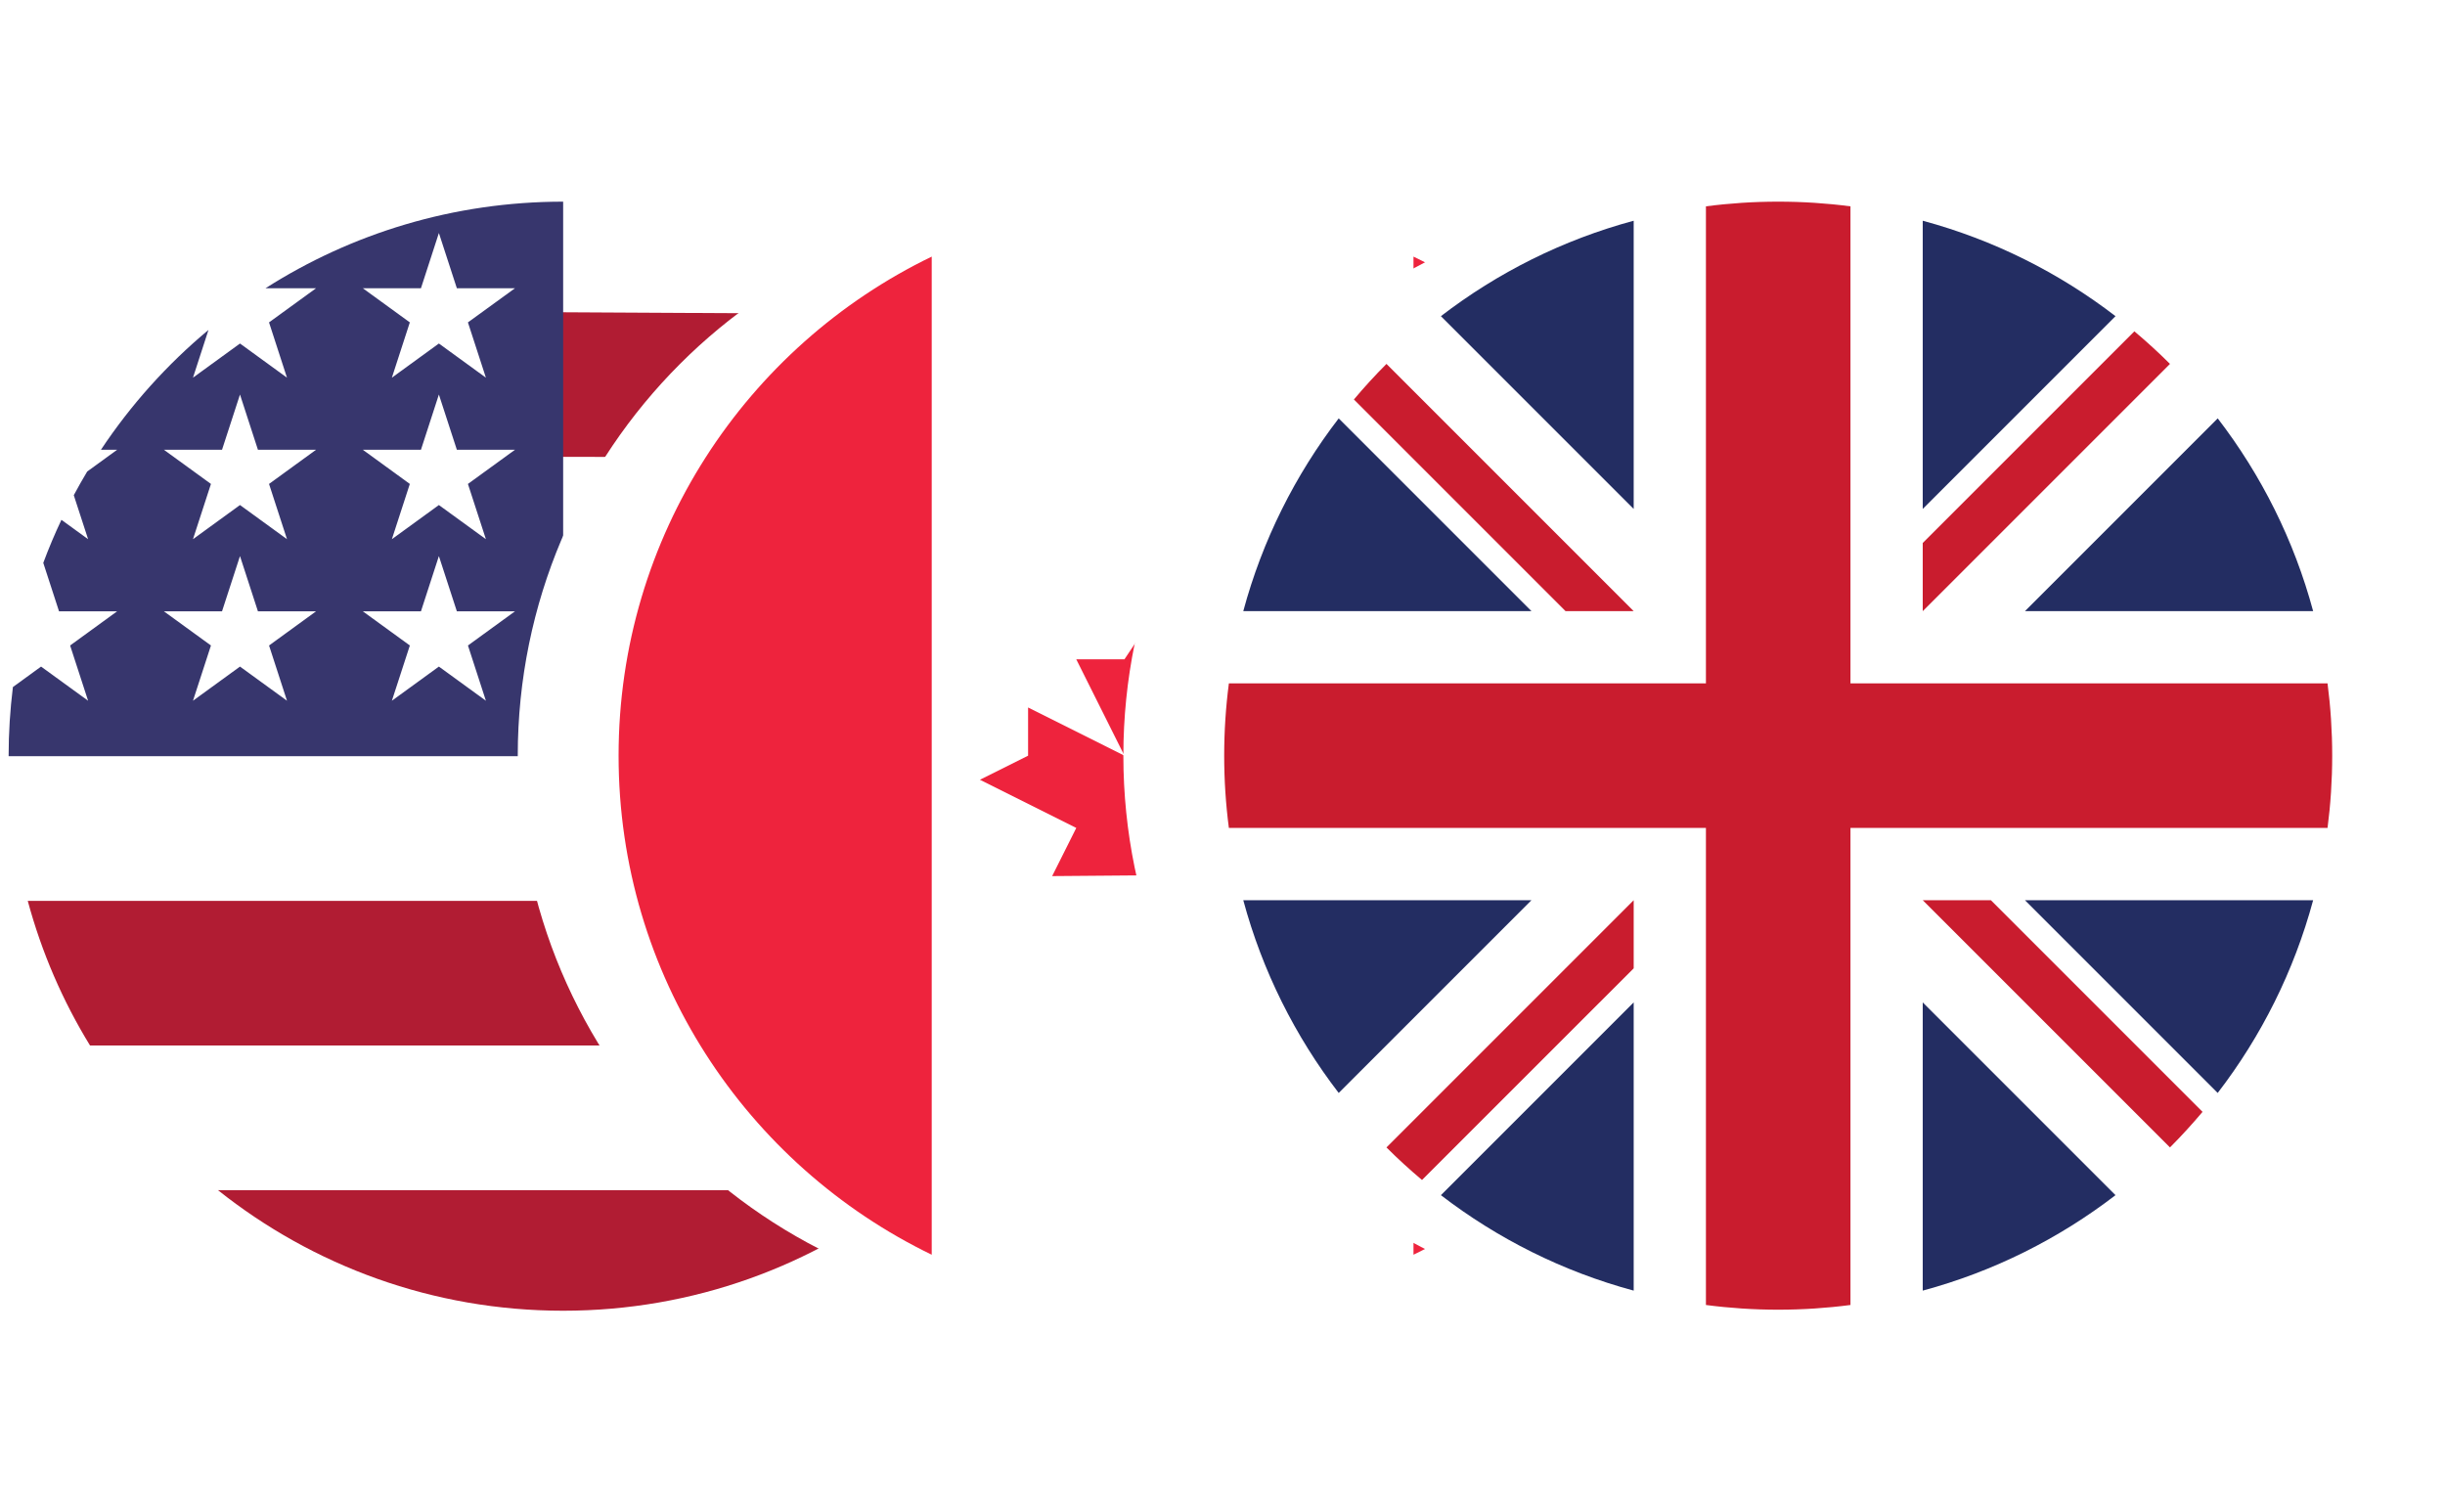
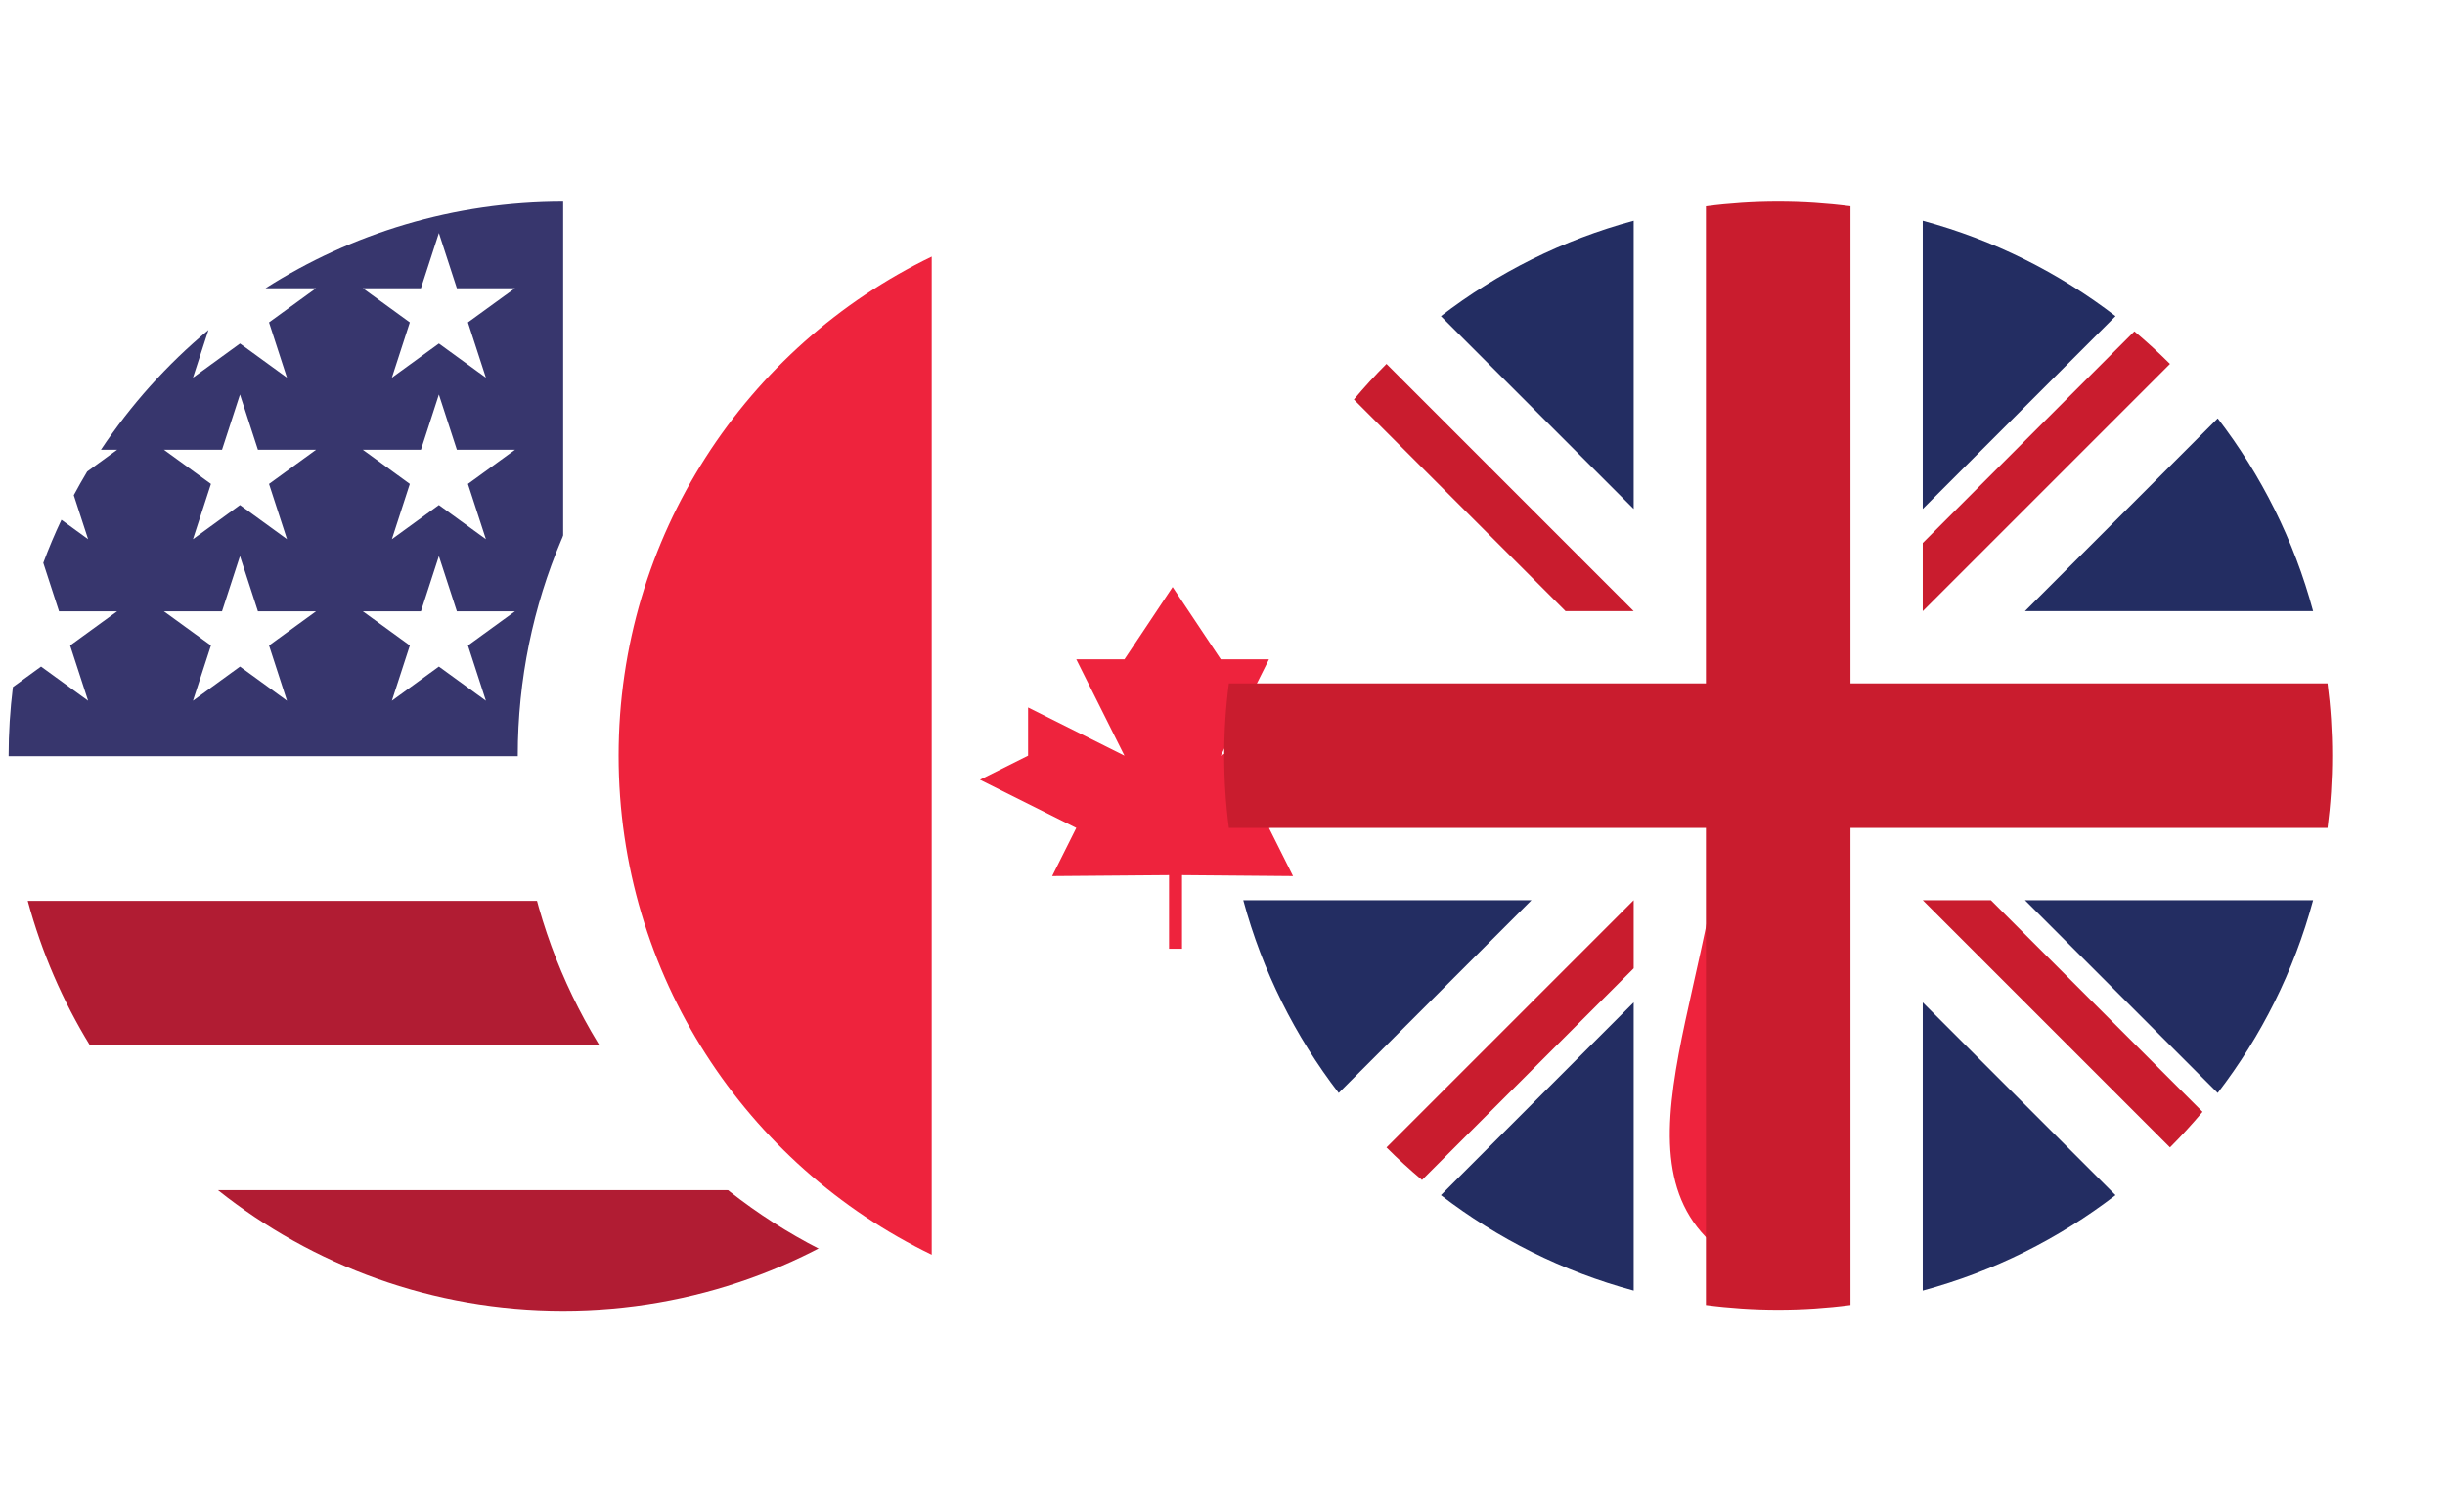
<svg xmlns="http://www.w3.org/2000/svg" width="97" height="60" viewBox="0 0 97 60" fill="none">
  <path d="M44.343 30C44.343 42.15 34.493 52 22.342 52C10.192 52 0.342 42.15 0.342 30C0.342 17.849 10.192 8 22.342 8C34.493 8 44.343 17.849 44.343 30Z" fill="white" />
  <path d="M22.262 30H44.343C44.343 28.014 44.088 26.09 43.614 24.26H22.262V30Z" fill="#B11C33" />
-   <path d="M22.129 18.125L40.915 18.138C40.915 18.138 40.895 18.099 40.885 18.078C40.873 18.051 40.861 18.025 40.849 18.006C39.655 15.995 37.646 14.018 35.635 12.461L22.129 12.387V18.125Z" fill="#B11C33" />
  <path d="M22.342 52C27.52 52 32.28 50.21 36.037 47.217H8.648C12.406 50.21 17.165 52 22.342 52Z" fill="#B11C33" />
  <path d="M3.572 41.478H41.114C42.195 39.714 43.034 37.785 43.585 35.739H1.101C1.652 37.785 2.49 39.714 3.572 41.478Z" fill="#B11C33" />
  <path d="M18.564 12.79L19.277 14.983L17.412 13.628L15.547 14.983L16.259 12.79L14.395 11.436H16.7L17.412 9.244L18.125 11.436H20.43L18.564 12.79ZM18.564 19.199L19.277 21.391L17.412 20.036L15.547 21.391L16.259 19.199L14.395 17.844H16.7L17.412 15.652L18.125 17.844H20.43L18.564 19.199ZM19.277 27.8L17.412 26.445L15.547 27.8L16.26 25.608L14.395 24.253H16.7L17.412 22.061L18.125 24.253H20.43L18.565 25.608L19.277 27.8ZM10.673 19.199L11.386 21.391L9.521 20.036L7.656 21.391L8.369 19.199L6.503 17.844H8.808L9.521 15.652L10.233 17.844H12.538L10.673 19.199ZM11.386 27.8L9.521 26.445L7.656 27.8L8.369 25.608L6.503 24.253H8.808L9.521 22.061L10.233 24.253H12.538L10.674 25.608L11.386 27.8ZM10.533 11.436H12.538L10.673 12.79L11.385 14.983L9.521 13.628L7.656 14.983L8.271 13.089C6.63 14.456 5.191 16.058 4.004 17.844H4.646L3.459 18.707C3.275 19.015 3.097 19.328 2.927 19.646L3.495 21.391L2.437 20.623C2.174 21.179 1.933 21.749 1.717 22.331L2.342 24.253H4.646L2.782 25.608L3.495 27.8L1.629 26.445L0.512 27.257C0.401 28.156 0.342 29.071 0.342 30H22.342V8C17.996 8 13.945 9.261 10.533 11.436Z" fill="#37366D" />
  <g filter="url(#filter0_d_2024_242)">
    <path d="M68.5 29.98C68.5 42.118 58.66 51.959 46.52 51.959C34.382 51.959 24.541 42.118 24.541 29.98C24.541 17.84 34.382 8 46.52 8C58.66 8 68.5 17.84 68.5 29.98Z" fill="white" />
  </g>
-   <path d="M68.5 29.98C68.5 21.265 63.429 13.735 56.077 10.18V49.778C63.429 46.223 68.5 38.694 68.5 29.98Z" fill="#EE233D" />
+   <path d="M68.5 29.98V49.778C63.429 46.223 68.5 38.694 68.5 29.98Z" fill="#EE233D" />
  <path d="M24.541 29.98C24.541 38.694 29.613 46.223 36.964 49.778V10.18C29.613 13.735 24.541 21.265 24.541 29.98Z" fill="#EE233D" />
  <path d="M50.343 32.846L54.166 30.935L52.255 29.98V28.067L48.432 29.98L50.343 26.157H48.432L46.521 23.289L44.61 26.157H42.699L44.61 29.98L40.787 28.067V29.98L38.876 30.935L42.699 32.846L41.742 34.757L46.379 34.719V37.638H46.894V34.719L51.299 34.757L50.343 32.846Z" fill="#EE233D" />
  <g filter="url(#filter1_d_2024_242)">
    <g filter="url(#filter2_d_2024_242)">
-       <path d="M92.657 29.98C92.657 42.118 82.818 51.959 70.678 51.959C58.539 51.959 48.699 42.118 48.699 29.98C48.699 17.84 58.539 8 70.678 8C82.818 8 92.657 17.84 92.657 29.98Z" fill="white" />
-     </g>
-     <path d="M53.242 16.598C51.516 18.844 50.214 21.433 49.456 24.246H60.891L53.242 16.598Z" fill="#232D62" />
+       </g>
    <path d="M91.901 24.246C91.144 21.433 89.841 18.844 88.115 16.598L80.467 24.246H91.901Z" fill="#232D62" />
    <path d="M49.456 35.713C50.214 38.525 51.516 41.115 53.242 43.36L60.89 35.713H49.456Z" fill="#232D62" />
    <path d="M84.06 12.543C81.814 10.817 79.225 9.515 76.412 8.757V20.191L84.06 12.543Z" fill="#232D62" />
    <path d="M57.297 47.415C59.543 49.141 62.132 50.444 64.945 51.202V39.767L57.297 47.415Z" fill="#232D62" />
    <path d="M64.945 8.757C62.132 9.515 59.543 10.817 57.297 12.543L64.945 20.191V8.757Z" fill="#232D62" />
    <path d="M76.412 51.202C79.225 50.444 81.814 49.141 84.06 47.415L76.412 39.767V51.202Z" fill="#232D62" />
    <path d="M80.467 35.713L88.114 43.36C89.841 41.115 91.143 38.525 91.901 35.713H80.467Z" fill="#232D62" />
    <path d="M92.472 27.112H73.545V8.186C72.607 8.063 71.65 8 70.678 8C69.707 8 68.75 8.063 67.811 8.186V27.112H48.885C48.762 28.051 48.699 29.008 48.699 29.98C48.699 30.951 48.762 31.908 48.885 32.846H67.811V51.772C68.75 51.895 69.707 51.959 70.678 51.959C71.65 51.959 72.607 51.895 73.545 51.772V32.846H92.472C92.594 31.908 92.657 30.951 92.657 29.98C92.657 29.008 92.594 28.051 92.472 27.112Z" fill="#C91C2E" />
    <path d="M76.412 35.713L86.221 45.521C86.671 45.07 87.102 44.598 87.513 44.11L79.116 35.713H76.412Z" fill="#C91C2E" />
    <path d="M64.945 35.713L55.137 45.521C55.587 45.972 56.059 46.402 56.547 46.813L64.945 38.416V35.713Z" fill="#C91C2E" />
    <path d="M64.945 24.246L55.137 14.437C54.686 14.889 54.255 15.36 53.845 15.849L62.242 24.246H64.945Z" fill="#C91C2E" />
    <path d="M76.412 24.246L86.221 14.437C85.769 13.986 85.298 13.556 84.809 13.145L76.412 21.542V24.246Z" fill="#C91C2E" />
  </g>
  <defs>
    <filter id="filter0_d_2024_242" x="12.541" y="0" width="59.959" height="59.959" filterUnits="userSpaceOnUse" color-interpolation-filters="sRGB">
      <feFlood flood-opacity="0" result="BackgroundImageFix" />
      <feColorMatrix in="SourceAlpha" type="matrix" values="0 0 0 0 0 0 0 0 0 0 0 0 0 0 0 0 0 0 127 0" result="hardAlpha" />
      <feOffset dx="-4" />
      <feGaussianBlur stdDeviation="4" />
      <feComposite in2="hardAlpha" operator="out" />
      <feColorMatrix type="matrix" values="0 0 0 0 0 0 0 0 0 0 0 0 0 0 0 0 0 0 0.45 0" />
      <feBlend mode="normal" in2="BackgroundImageFix" result="effect1_dropShadow_2024_242" />
      <feBlend mode="normal" in="SourceGraphic" in2="effect1_dropShadow_2024_242" result="shape" />
    </filter>
    <filter id="filter1_d_2024_242" x="46.917" y="6.35" width="47.259" height="47.259" filterUnits="userSpaceOnUse" color-interpolation-filters="sRGB">
      <feFlood flood-opacity="0" result="BackgroundImageFix" />
      <feColorMatrix in="SourceAlpha" type="matrix" values="0 0 0 0 0 0 0 0 0 0 0 0 0 0 0 0 0 0 127 0" result="hardAlpha" />
      <feOffset dx="-0.132" />
      <feGaussianBlur stdDeviation="0.825" />
      <feComposite in2="hardAlpha" operator="out" />
      <feColorMatrix type="matrix" values="0 0 0 0 0 0 0 0 0 0 0 0 0 0 0 0 0 0 0.5 0" />
      <feBlend mode="normal" in2="BackgroundImageFix" result="effect1_dropShadow_2024_242" />
      <feBlend mode="normal" in="SourceGraphic" in2="effect1_dropShadow_2024_242" result="shape" />
    </filter>
    <filter id="filter2_d_2024_242" x="36.699" y="0" width="59.959" height="59.959" filterUnits="userSpaceOnUse" color-interpolation-filters="sRGB">
      <feFlood flood-opacity="0" result="BackgroundImageFix" />
      <feColorMatrix in="SourceAlpha" type="matrix" values="0 0 0 0 0 0 0 0 0 0 0 0 0 0 0 0 0 0 127 0" result="hardAlpha" />
      <feOffset dx="-4" />
      <feGaussianBlur stdDeviation="4" />
      <feComposite in2="hardAlpha" operator="out" />
      <feColorMatrix type="matrix" values="0 0 0 0 0 0 0 0 0 0 0 0 0 0 0 0 0 0 0.45 0" />
      <feBlend mode="normal" in2="BackgroundImageFix" result="effect1_dropShadow_2024_242" />
      <feBlend mode="normal" in="SourceGraphic" in2="effect1_dropShadow_2024_242" result="shape" />
    </filter>
  </defs>
</svg>